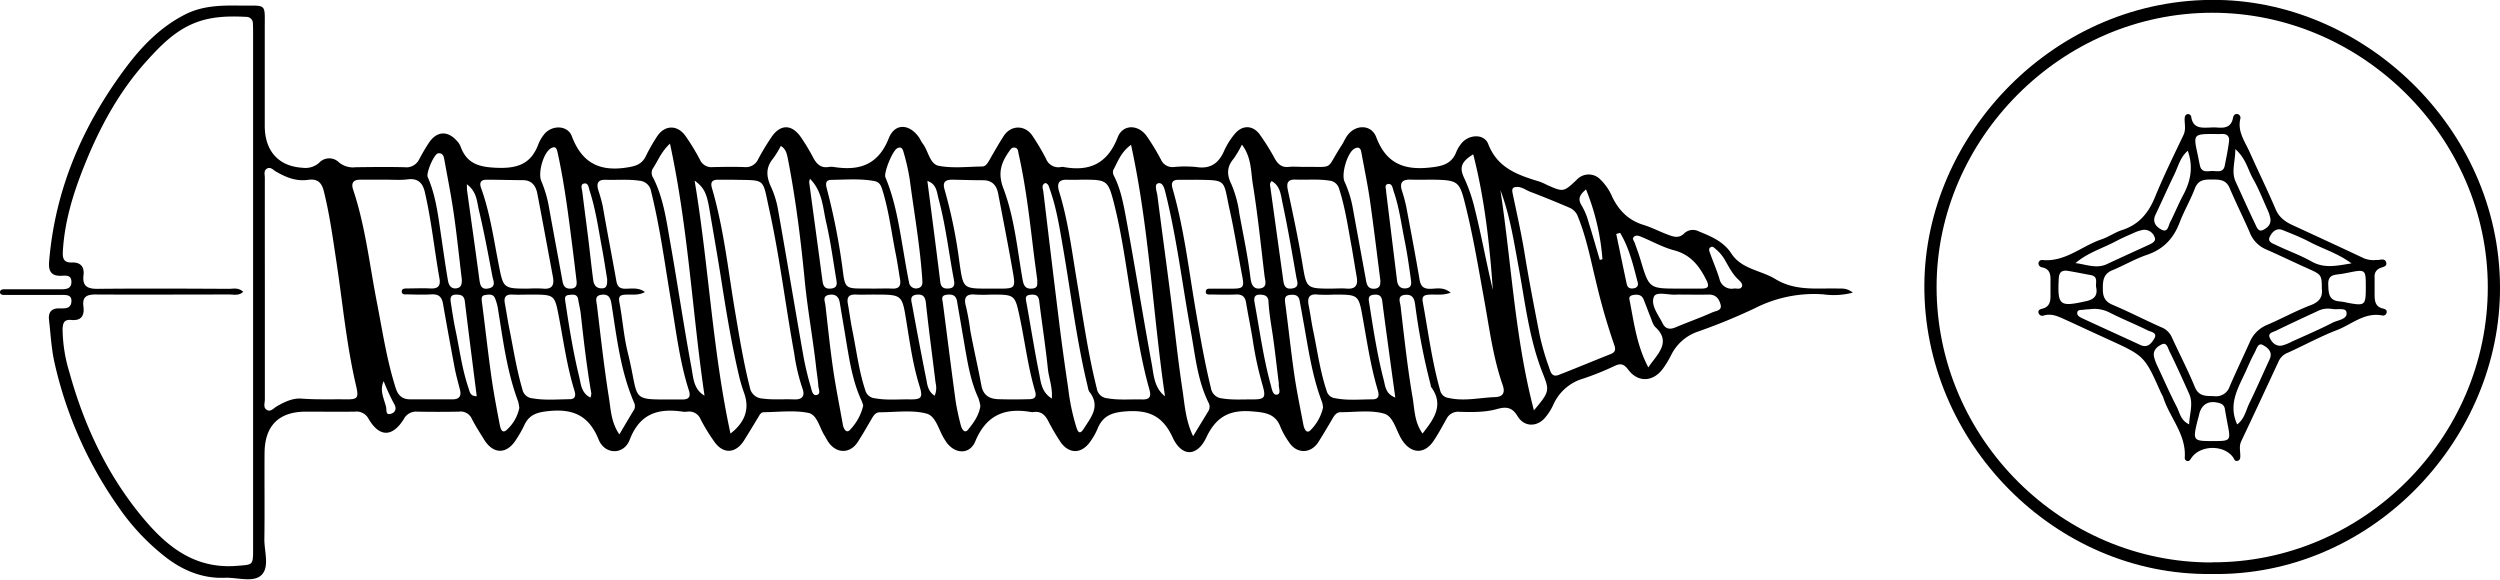
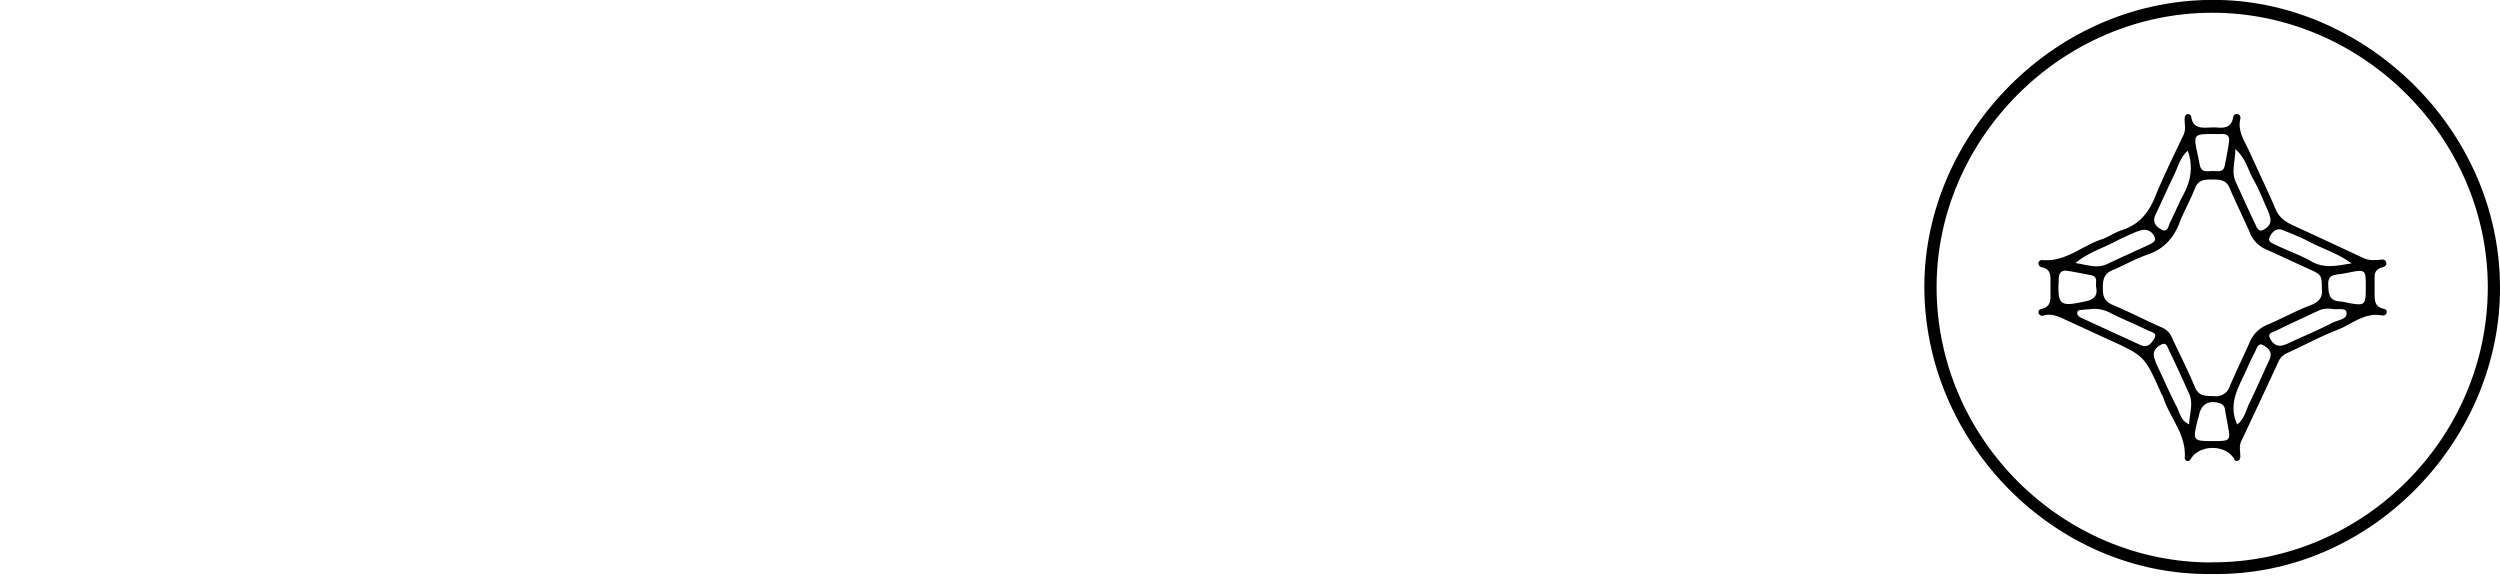
<svg xmlns="http://www.w3.org/2000/svg" id="Ebene_3" data-name="Ebene 3" viewBox="0 0 774.39 179.59">
  <g id="KP72G7.tif">
-     <path d="M593.72,332.85a23.51,23.51,0,0,1-9.11.53,40.24,40.24,0,0,0-20.93,4.15,177.6,177.6,0,0,1-17.9,7.37,14.42,14.42,0,0,0-8.35,7.33,29.53,29.53,0,0,1-2.75,4.46c-3.06,3.87-7.57,3.95-10.5.05-1.32-1.76-2.31-2.12-4.33-1.15a85.16,85.16,0,0,1-9.73,3.91,14.56,14.56,0,0,0-9.1,7.91,17.34,17.34,0,0,1-2.6,4.15c-2.56,3-6.52,2.93-8.55-.45-1.65-2.75-3.46-3-6.26-2.23-3.83,1.08-7.84,1-11.78.88a4,4,0,0,0-4,2.26c-1.3,2.28-2.52,4.62-4,6.79-2.76,4.08-6.75,4-9.57-.05-.12-.18-.24-.37-.35-.56-1.69-2.78-2.54-7.1-5.42-7.89-4.18-1.17-8.91-.42-13.4-.43-1.24,0-1.9.89-2.48,1.89-1.44,2.46-2.89,4.9-4.4,7.31-2.34,3.72-6.75,3.77-9.11.12a25.12,25.12,0,0,1-2.59-4.55c-1.53-4.2-4.55-4.67-8.66-5-7-.64-11.29,1.51-14.36,8-2.88,6.13-7.66,6.13-10.48,0-3-6.47-7.17-8.48-14.07-8.05-4.49.28-7.48,1.21-9.18,5.44a20,20,0,0,1-2.28,4c-2.75,3.89-6.69,3.84-9.33-.16a70.47,70.47,0,0,1-3.79-6.52c-1-1.86-2.33-2.84-4.48-2.52a2.43,2.43,0,0,1-.66,0c-8.11-1.44-13.92.9-17.31,9.05-1.78,4.29-6.47,4-9.13.05-.06-.09-.09-.2-.16-.29-2-2.8-2.73-7.52-5.84-8.34-4.52-1.19-9.58-.4-14.41-.41-1.24,0-1.91.88-2.48,1.88-1.43,2.46-2.84,4.93-4.38,7.32-2.39,3.7-6.62,3.69-9.13,0-.43-.62-.76-1.32-1.18-2-1.58-2.44-2.24-6.42-5-7-4.42-.89-9.16-.25-13.77-.22-1,0-1.38.94-1.83,1.68-1.42,2.35-2.83,4.69-4.28,7-2.65,4.26-6.63,4.39-9.4.25a57,57,0,0,1-4.09-6.71,3.84,3.84,0,0,0-4.2-2.38,5.74,5.74,0,0,1-1.31,0c-7.63-1.13-13.35.55-16.47,8.71-1.81,4.75-7.71,4.67-9.62-.08-3-7.42-7.89-9.62-15.53-8.81-3.59.37-6,1.11-7.5,4.38a36.51,36.51,0,0,1-2.59,4.55c-2.92,4.52-7,4.47-9.84-.08-1.32-2.14-2.7-4.25-3.83-6.49a3.8,3.8,0,0,0-4-2.19q-6.42.12-12.85,0a4.3,4.3,0,0,0-4.23,2.34c-3.55,5.63-7.54,5.6-10.89-.1a4.18,4.18,0,0,0-4.26-2.24c-5,.07-10.1,0-15.15,0-8.38,0-12.75,4.34-12.81,12.79-.07,8.87.07,17.75-.06,26.63-.06,3.8,1.66,8.6-.84,11.13s-7.51.75-11.4.91c-6.74.27-12.73-2.14-18-6.13A69.86,69.86,0,0,1,56.33,399a124.82,124.82,0,0,1-19.7-44.72c-.93-4.26-1.15-8.67-1.65-13-.25-2.27.69-3.59,3.12-3.56.44,0,.88,0,1.32,0,1.57,0,2.5-.66,2.51-2.34s-1.29-1.81-2.5-1.82c-5.38,0-10.77,0-16.15,0-.77,0-1.53,0-2.3,0-.57,0-1.18-.2-1.18-.85s.58-.88,1.17-.91c.76,0,1.53,0,2.3,0H38.76c1.65,0,3.2-.19,3.16-2.36s-1.84-1.87-3.14-1.82c-3.2.13-4-1.56-3.77-4.34,1.81-22.22,10.23-41.87,23.39-59.63,5.11-6.9,10.93-13,18.8-17,5.45-2.74,11.19-2.8,17-2.72,8.47.1,7.58-1,7.61,7.5,0,10,0,20,0,29.92.07,7.75,4.38,12.37,11.65,12.81a6.44,6.44,0,0,0,5.17-1.51,4.26,4.26,0,0,1,6.22-.1A6.87,6.87,0,0,0,130,294c5-.06,10.1-.13,15.15,0a4.38,4.38,0,0,0,4.51-2.49c.93-1.73,1.9-3.45,3-5.09,2.43-3.63,5.82-3.83,8.68-.56a5.3,5.3,0,0,1,1.09,1.63c2,5.67,6.14,6.54,11.76,6.7,6.27.19,10.26-1.51,12.39-7.38a11.57,11.57,0,0,1,1.65-2.84c2.32-3.11,7.36-3.12,8.7.43,3.05,8.09,8.4,11,16.88,9.71,2.92-.44,4.87-1,6.12-3.71a55.67,55.67,0,0,1,3.25-5.7c2.36-3.84,6.43-4,9-.32a66.78,66.78,0,0,1,4.43,7.29,3.88,3.88,0,0,0,4,2.29c3.29-.06,6.59-.13,9.88,0a4.16,4.16,0,0,0,4.18-2.5,77.53,77.53,0,0,1,4.24-7c2.7-3.78,6.06-3.77,8.81,0a61,61,0,0,1,4.06,6.73c1.05,1.9,2.35,3.12,4.69,2.74a5.37,5.37,0,0,1,1.65,0c7.9,1.24,13.73-.66,17-8.94,1.91-4.78,6.49-4.46,9.45-.08.36.54.58,1.19,1,1.7,1.82,2.29,2.17,6.39,5,6.95,4.33.84,8.95.27,13.44.21,1.08,0,1.66-.94,2.17-1.83,1.48-2.55,2.92-5.13,4.52-7.61,2.34-3.6,6.9-3.45,9.11.24a72.3,72.3,0,0,1,4,6.79,4.1,4.1,0,0,0,4.73,2.56,2.43,2.43,0,0,1,.66,0c8.11,1.51,13.69-1.07,16.81-9.18,1.59-4.11,6.36-4.06,9-.37a71,71,0,0,1,4.42,7.29,3.87,3.87,0,0,0,4,2.27,36.22,36.22,0,0,1,6.91,0c4.43.72,7-1.21,8.67-5.06a22.29,22.29,0,0,1,3.32-5.25c2.25-2.69,5.43-2.7,7.58.09a71.19,71.19,0,0,1,4.85,7.77c1,1.66,2.13,2.64,4.2,2.42,1.52-.16,3.07,0,4.61,0,9.89-.16,6.58,1.31,11.89-6.82.59-.92,1-1.95,1.64-2.84,2.53-3.57,7.47-3.58,9,.45,3,7.94,8.33,10.27,16.47,9.42,4-.42,6.91-1.05,8.39-5a10.14,10.14,0,0,1,1.34-2.25c2.21-3.05,7.19-3.42,8.49-.05,2.94,7.62,9.38,9.65,16.07,11.71a18.64,18.64,0,0,1,2.09.95c5.15,2.27,5.15,2.27,9.24-1.57a5,5,0,0,1,7.35-.08,16.34,16.34,0,0,1,3.67,5.39c2.06,4.23,5.05,7.24,9.66,8.65,2.5.77,4.85,2,7.3,2.93,1.83.68,3.64,1.47,5.43-.4a3.93,3.93,0,0,1,4.36-.54c3.83,1.57,7.69,3.11,10.14,6.88,3.17,4.89,9.17,5.17,13.65,7.92,6,3.66,12.4,2.82,18.8,2.91C590,331.64,591.73,331.23,593.72,332.85ZM95.14,332.6c-1.39,1.27-2.88.82-4.25.82-13.83,0-27.66.08-41.49,0-2.78,0-4.14.72-3.76,3.7.35,2.75-.56,4.5-3.76,4.19-2.24-.22-2.66,1-2.69,3a47.19,47.19,0,0,0,2.12,13.26c4.5,16.26,11.52,31.35,22.31,44.49,7.64,9.3,16.35,16.46,29.51,15.42,5-.4,5.07-.08,5.07-5.24V252.85c0-1.1,0-2.19-.06-3.29a2,2,0,0,0-2-2.13c-5.5-.29-10.94-.18-16.16,1.94-6.2,2.52-10.67,7.19-15,12-8.58,9.57-14.54,20.76-19.24,32.59-3.35,8.43-6,17.11-6.48,26.3-.11,2.21.46,3.34,2.83,3.25,2.65-.09,3.88,1.3,3.58,3.89-.41,3.4,1.16,4.3,4.38,4.27,13.61-.14,27.23-.07,40.84,0C92.22,331.62,93.71,331.25,95.14,332.6Zm6.7-.83c0,11.4,0,22.79,0,34.18,0,1.12-.62,2.6.72,3.28,1.14.59,2-.6,2.91-1.12,2.39-1.4,5-2.64,7.67-2.44,4.62.35,9.22.17,13.82.23,3.64.05,4-.43,3.17-4.07-3-12.71-4.17-25.68-6.12-38.53-1.11-7.34-2.11-14.71-3.92-21.95-.75-3-2.34-3.8-4.89-3.44-3.71.53-6.85-.8-9.91-2.56-.91-.53-1.75-1.64-2.92-.84-.93.64-.54,1.81-.54,2.76Q101.82,314.52,101.84,331.77Zm37.56-33.91c-2.63,0-5.26,0-7.9,0-2.25-.05-3,1-2.32,3.07,3.8,11.35,5.08,23.23,7.36,34.9,1.73,8.9,3.06,17.88,5.83,26.57.76,2.4,2.12,3.47,4.46,3.5,4.39,0,8.78,0,13.17,0,2,0,2.78-1,2.29-2.93-.56-2.23-1.2-4.44-1.63-6.69q-1.89-10-3.64-20c-.36-2.08-1.3-3-3.52-2.9-2.52.16-5.05.06-7.57,0-.69,0-1.75.18-1.68-1,.05-.8.93-.82,1.57-.83,2.42,0,4.84-.13,7.24,0s3.28-.77,2.87-3.07c-1.59-8.93-2.5-18-4.55-26.83-.61-2.61-2-4.25-5.07-3.92C144,298.05,141.71,297.85,139.4,297.86Zm329.75,35c-2.43.91-4.49.49-6.46.6-1.46.09-2.55.25-2.18,2.27,1.68,9.12,2.83,18.34,5.37,27.31a3,3,0,0,0,2.6,2.42c4.84,1.12,9.61-.08,14.41-.25,2.61-.09,3.16-1.51,2.37-3.75-2.94-8.4-4.06-17.21-5.63-25.9-1.91-10.53-3.64-21.1-6.33-31.48-1.4-5.38-2.35-6-8-6.19-2.85-.09-5.7.05-8.55-.05-2.53-.08-3.47.87-2.71,3.37a49.53,49.53,0,0,1,1.36,5.05c1.42,7.51,2.84,15,4.12,22.56.37,2.17,1.33,2.91,3.5,2.84C464.89,331.6,466.93,331.05,469.15,332.85ZM247,297.88c-1.65,0-3.29,0-4.94,0s-2.26.79-1.74,2.55c3.65,12.42,5,25.29,7.13,38,1.36,8,2.65,16,4.63,23.82a4.14,4.14,0,0,0,3.87,3.4c3.29.46,6.58.13,9.86.27,2.67.11,3.39-1.22,2.52-3.5a59.3,59.3,0,0,1-2.53-10.85c-2.69-14.74-4.46-29.64-7.68-44.29C255.87,297.14,257.23,298.12,247,297.88Zm107.56,0c-1.31,0-2.63.06-3.94,0-2.76-.16-3.55,1-2.76,3.6,2.84,9.22,4,18.78,5.59,28.25,1.84,11,3.37,22,6.1,32.84a3.56,3.56,0,0,0,3.28,3c3.6.65,7.22.25,10.82.36,2.32.07,2.79-.94,2.18-3.09-2.54-8.94-3.93-18.13-5.45-27.28-1.67-10-2.94-20.12-5.42-30C363,297.79,362.73,297.85,354.54,297.86Zm-135,34.78c-1.91,1.1-4,.72-6,.81-1.61.08-2.27.49-1.9,2.4,1,5.15,1.33,10.44,2.59,15.51,3.93,15.82-.07,14.49,16.36,14.56l.66,0c1.91,0,2.53-.88,1.94-2.74-2.86-8.88-3.93-18.13-5.47-27.27-1.95-11.52-3.44-23.12-6.27-34.49a3.93,3.93,0,0,0-3.6-3.26c-3.49-.52-7-.17-10.51-.29-2.38-.08-2.83,1.15-2.26,3.14a48.17,48.17,0,0,1,1.4,5c1.33,7.75,2.85,15.46,4.22,23.2.3,1.72,1.06,2.42,2.83,2.4C215.51,331.62,217.61,331.21,219.54,332.64Zm170.29-34.77c-1.65,0-3.3,0-4.95,0-1.94,0-2.42.88-1.88,2.76,3.55,12.34,5,25.07,7.16,37.68,1.37,8.08,2.78,16.16,4.73,24.14a3.77,3.77,0,0,0,3.33,3.12c3.18.55,6.36.3,9.53.33,3.78,0,4.2-.57,3.15-4.28A106.69,106.69,0,0,1,408,348.5c-.63-4.21-1.54-8.39-2.23-12.6-.31-1.89-1.29-2.56-3.15-2.48-2.52.11-5.05.05-7.57,0-.7,0-1.81.19-1.75-.9s1.11-.88,1.85-.9c2,0,3.95,0,5.93,0,3.95,0,4.19-.36,3.47-4.08-1.3-6.76-2.35-13.58-3.85-20.3C398.57,297.53,400.09,298.06,389.83,297.87Zm99.81,2.23c-1.69,0-1.52,1-1.26,2.23,1.28,6.1,2.65,12.17,3.65,18.33,1.37,8.4,3,16.77,4.63,25.12a77.42,77.42,0,0,0,2.9,10.06c.42,1.23.79,3.34,3,2.49,5.39-2.09,10.72-4.34,16.1-6.46,1.7-.67,1.59-1.62,1.06-3.09a198.31,198.31,0,0,1-5.6-19.5c-1.63-6.66-2.92-13.44-5.52-19.86a4.79,4.79,0,0,0-2.52-2.84c-4.11-1.76-8.26-3.46-12.44-5.05C492.32,301,491.16,300.06,489.64,300.1ZM290.58,331.59c1.87,0,3.74-.07,5.6,0,2.14.11,2.73-.93,2.42-2.83-.44-2.59-.8-5.2-1.31-7.77-1.36-6.75-2.15-13.62-4.25-20.22-.45-1.42-1-2.23-2.53-2.51-4.38-.78-8.77-.4-13.15-.35-1.87,0-1.87,1.23-1.43,2.79a201.93,201.93,0,0,1,5.07,26.4c.56,4,1.1,4.46,5.3,4.47Zm-107,0a40.53,40.53,0,0,1,4.27,0c3,.33,3.7-1.06,3.21-3.69-1.61-8.57-3.16-17.16-4.82-25.73-.47-2.43-1.71-4.19-4.58-4.17-3.73,0-7.45-.14-11.17-.13-1.77,0-2.27.91-1.66,2.6,2.73,7.55,3.84,15.48,5.37,23.3S175.56,331.6,183.59,331.6Zm107.18,1.85c-2,0-3.95.08-5.91,0s-2.8.73-2.44,2.73c.5,2.79.86,5.61,1.42,8.39,1.27,6.19,2,12.49,4,18.52a3.35,3.35,0,0,0,3,2.49c3.6.67,7.21.28,10.81.34s4.09-.55,3-4.08c-2-6.38-2.94-13-4-19.55C299.22,333.49,299.47,333.45,290.77,333.45Zm141.51-1.85c1.53,0,3.08-.12,4.6,0,2.68.24,3.63-.94,3.2-3.47-.52-3-1-6-1.52-9.06-1.15-6.11-2-12.29-3.91-18.25a3.49,3.49,0,0,0-3.22-2.68c-3.4-.53-6.79-.16-10.18-.3-2.35-.1-3.05.8-2.53,3.2,1.63,7.58,3.24,15.18,4.52,22.82S424.36,331.6,432.28,331.6ZM326,331.6h3.62c4.4,0,4.78-.28,4-4.7-1.43-8.28-3.06-16.52-4.64-24.76-.48-2.5-1.85-4.1-4.63-4.11-3.18,0-6.35-.11-9.52-.17-2.31,0-3.15.77-2.4,3.21A153.48,153.48,0,0,1,317,323.52C318.19,331.56,318,331.6,326,331.6Zm.85,1.85a47.67,47.67,0,0,1-4.93,0c-3.13-.34-3.62,1.23-2.89,3.73a74.88,74.88,0,0,1,1.33,7.42c1.05,5.69,2.38,11.33,3.43,17,.56,3.05,2.48,4.16,5.24,4.25,3.18.1,6.36.09,9.54,0,1.54,0,2.44-.54,1.86-2.47-2.21-7.46-3.12-15.19-4.73-22.77C334.18,333.45,334.2,333.45,326.85,333.45Zm106.14,0a42.62,42.62,0,0,1-4.93,0c-2.94-.34-3.34,1.12-2.86,3.51.52,2.57.84,5.18,1.38,7.74,1.29,6.18,2.12,12.47,4.14,18.5a3.08,3.08,0,0,0,2.7,2.36c3.81.75,7.64.34,11.46.34,2,0,2.22-1.1,1.68-2.89-2.13-7.13-3.24-14.48-4.54-21.78C440.64,333.47,440.78,333.45,433,333.45Zm-248.83,0c-1.87,0-3.74.09-5.59,0-2.11-.13-2.75.79-2.39,2.74.51,2.69.9,5.39,1.44,8.07,1.24,6.2,2.21,12.46,4,18.56a3.43,3.43,0,0,0,3.12,2.76c3.82.68,7.65.31,11.48.28,1.83,0,2-1.12,1.5-2.73-2.27-7.33-3.31-14.94-4.74-22.45C191.6,333.47,191.72,333.45,184.16,333.45Zm205.21,43.86c1.79-2.94,3.26-5.34,4.72-7.76a2.55,2.55,0,0,0,.11-2.52c-3.49-7-4.15-14.69-5.52-22.17-2.61-14.19-4.3-28.54-7.77-42.57-.36-1.46-.79-3.66-2.33-3.32-1.37.31-.44,2.48-.27,3.8,1.35,10.52,2.79,21,4.14,31.56,1.22,9.54,2.18,19.13,3.63,28.64C386.78,367.56,387,372.31,389.37,377.31Zm-162-90.66c-2.89,2.7-3.79,5.49-5.39,7.81a2.72,2.72,0,0,0,.15,2.82c3.22,6.35,4.1,13.35,5.32,20.22,2.28,12.92,4.18,25.91,6.58,38.81.54,2.95.61,6.48,4,8.45C234.24,339,233,312.87,227.32,286.65Zm153.29,78.27c-3.79-25.8-4.86-51.91-10.51-77.86-3.17,2.28-4.11,5.27-5.54,7.88a2.47,2.47,0,0,0,.31,1.86c2,4,2.82,8.3,3.61,12.56,2.82,15.26,5.27,30.59,8.08,45.85C377.19,358.61,377.4,362.35,380.61,364.92Zm-37.12-66c-1.26.62-.67,1.72-.56,2.59q2.49,21,5.08,42,1.19,9.42,2.61,18.83a66.62,66.62,0,0,0,2.63,12.48c.44,1.23,1,2,2.11.31,2.29-3.62,5.4-7.05,1.82-11.59a4.21,4.21,0,0,1-.49-1.55c-3.51-14.46-5.24-29.23-7.8-43.85-1-5.8-1.94-11.64-3.92-17.23C344.7,300.11,344.64,299.07,343.49,298.88Zm-81.88-11.5a31,31,0,0,1-2.38,3.87c-2.36,2.84-2.13,5.64-.64,8.82a28.9,28.9,0,0,1,2.19,7.19c2.69,15.19,5.22,30.41,7.9,45.6a92.07,92.07,0,0,0,2.24,9.24c.27.95.5,2.66,1.76,2.42,1.46-.28.61-1.85.55-2.82-.12-1.86-.44-3.7-.65-5.55-1-9-2.67-18-3.55-27-1.23-12.75-2.81-25.45-5.27-38C263.5,289.7,263.18,288.26,261.61,287.38ZM246.07,376.5c4.66-3.61,5.91-7.76,4.27-12.44a50.17,50.17,0,0,1-1.6-5.33c-2.3-9.81-3.94-19.75-5.5-29.7-1.15-7.34-2.44-14.66-3.69-22-.84-5-1.69-6.77-4.59-8.88C239.36,324.43,240.46,350.54,246.07,376.5Zm95.05-47.43c-.42-3.17-.84-6.2-1.21-9.24-1.22-10.08-2.38-20.16-4.61-30.09-.16-.73-.14-1.63-1.1-1.8s-1.32.46-1.8,1.13c-2.5,3.52-3.59,6.76-1.82,11.42,3.46,9.09,4.32,18.9,6,28.46.32,1.77.92,2.82,2.94,2.64S341,330.06,341.12,329.07Zm198.77,2.52c2.31,0,4.61,0,6.91,0,2,0,2.6-.52,1.61-2.52-2.18-4.44-4.91-8-10.09-9.35-3.45-.91-6.66-2.73-10-4.11-.79-.33-1.72-.75-2.45,0-.57.57.07,1.19.28,1.78.62,1.75,1.27,3.49,1.8,5.26C530.63,331.6,530.61,331.6,539.89,331.59Zm-341.5-2.41c-.41-3.37-.8-6.74-1.23-10.1-1.26-9.87-2.47-19.75-4.61-29.48-.25-1.13-.5-2.37-2.08-1.47-2.36,1.34-4.1,7.63-3,10.17a36.5,36.5,0,0,1,2.27,7.5c1.4,7.85,2.89,15.69,4.31,23.55.27,1.51.9,2.33,2.59,2.25S198.53,330.5,198.39,329.18ZM404.49,287a32.19,32.19,0,0,1-2.6,4.41c-2.14,2.52-2.08,5-.67,7.82a34.77,34.77,0,0,1,2.48,9.13c1.2,6.55,2.59,13.06,3.41,19.68.2,1.63.58,3.84,3,3.5s1.55-2.46,1.38-3.94c-1.15-9.54-2.11-19.12-3.66-28.59C407.24,295.1,407.43,290.85,404.49,287Zm-99,41.75c-.71-10.38-2.52-20.62-3.89-30.91a64.67,64.67,0,0,0-1.86-8.31c-.21-.78-.51-2.17-2-1.41s-4.26,7.6-3.68,9c3,7.14,4.18,14.69,5.47,22.23.59,3.44,1.14,6.89,1.85,10.3A2.16,2.16,0,0,0,304,331.5C305.67,331.18,305.59,329.94,305.45,328.7Zm141.92.59c-1.1-8.59-2.09-16.84-3.26-25.07-.69-4.76-1.67-9.48-2.54-14.22-.21-1.18-.36-2.72-2.17-1.85-2.24,1.07-4.25,7.86-3.17,10.25a33.63,33.63,0,0,1,2.55,8.1c1.35,7.53,2.77,15.05,4.13,22.59.28,1.59.85,2.66,2.76,2.48C447.43,331.39,447.35,330.16,447.37,329.29ZM211.65,376.76c1.6-2.71,2.91-4.95,4.26-7.18a2.48,2.48,0,0,0,.4-2.45c-4.3-9.82-5.46-20.37-7.1-30.79-.31-1.93-.93-3.11-3.07-2.84-2.3.28-1.58,2-1.43,3.29,1.14,9.42,2.17,18.87,3.65,28.23C209,368.82,209,372.89,211.65,376.76Zm-31-8.24a12.36,12.36,0,0,0-.37-2c-3.44-9.19-4.65-18.85-6.2-28.45a15.36,15.36,0,0,0-.94-3.47c-.6-1.45-1.95-1.18-3.13-1s-1.05,1.16-.94,2.06c1,7.7,1.84,15.41,2.92,23.1.68,4.86,1.6,9.7,2.52,14.53.23,1.24.64,3.69,2.41,1.92A12.55,12.55,0,0,0,180.67,368.52Zm279.77,8c3.56-4.54,6.77-8.88,2.66-14.48-.11-.16-.08-.43-.13-.64a202.56,202.56,0,0,1-4.79-24.78c-.23-1.78-.72-3.26-3-3.1-2.68.19-1.68,2.21-1.53,3.47,1.09,9.24,2.07,18.5,3.61,27.66C458,368.5,457.76,372.76,460.44,376.48Zm-30.8-8.08a9,9,0,0,0-.27-1.59c-2.6-6.76-3.85-13.84-5.08-20.94q-.93-5.31-1.91-10.62c-.31-1.7-1.53-1.9-3-1.74s-1.65,1-1.49,2.3c1,7.47,1.78,14.95,2.85,22.4.75,5.18,1.83,10.31,2.8,15.45.25,1.32,1,3.16,2.37,1.6A14.56,14.56,0,0,0,429.64,368.4ZM323.48,368a13.85,13.85,0,0,0-.62-2.48c-2.37-5.13-3.28-10.63-4.23-16.12q-1.2-7-2.39-13.91c-.31-1.83-1.48-2.2-3.13-2-2,.21-1.39,1.49-1.24,2.65,1.31,10.09,2.57,20.19,3.94,30.27a75.1,75.1,0,0,0,1.57,7.38c.28,1.2,1.17,2.89,2.29,1.49C321.32,373.23,323,371,323.48,368Zm-36.3-.17a10.69,10.69,0,0,0-.4-1.28C284,360.67,283,354.32,281.94,348c-.64-4-1.35-8-2-12-.3-1.74-1.17-2.77-3.14-2.5-2.4.33-1.47,2-1.32,3.26.76,6.63,1.44,13.27,2.4,19.88.83,5.73,2,11.41,3,17.11.23,1.23,1.08,2.9,2.28,1.52A16,16,0,0,0,287.18,367.87ZM484.56,301.1c3.44,22.55,4.44,45.48,10.38,68.21,5-5.94,4.85-6.11,2.6-11.83-4.1-10.46-5.31-21.6-7.34-32.55C488.71,316.91,487.5,308.84,484.56,301.1ZM162.85,328.78c-.81-6.74-1.5-13.49-2.46-20.2-.79-5.52-1.88-11-2.87-16.48-.21-1.15-.36-2.61-2-2.41-1.25.14-3.79,6.07-3.23,7.36,2.4,5.48,3.15,11.34,4,17.17.75,5,1.42,10,2.27,14.91.22,1.26.88,2.63,2.62,2.38C162.75,331.29,162.89,330.06,162.85,328.78Zm378.65,4.68h0c-.77,0-1.54-.06-2.3,0-2.47.22-6.38-1.12-7.1.67-1.06,2.62,1.42,5.64,2.77,8.34.82,1.62,2.18,1.87,3.88,1.15,3.83-1.61,7.74-3,11.53-4.69,1-.44,3-.5,2.48-2.4s-1.54-3.12-3.7-3.08C546.54,333.49,544,333.46,541.5,333.46ZM530.38,356c.7-1,1.06-1.53,1.45-2,2.55-3.31,4.95-6.56.77-10.44-.81-.76-1.11-2.09-1.57-3.2-.74-1.8-1.38-3.65-2.13-5.45-.56-1.35-1.73-1.56-3-1.36-.8.11-1.58.39-1.37,1.42C525.93,342,526.74,349.13,530.38,356ZM307.06,298.26c1.36,10.53,2.73,20.91,4,31.29.22,1.74,1.17,2.15,2.7,2,1.85-.16,1.74-1.54,1.52-2.67-1.59-8.37-2.54-16.88-4.76-25.12C310,301.76,309.9,299.14,307.06,298.26Zm-36.35-.67a3.87,3.87,0,0,0-.26,1.05c1.36,10.15,2.76,20.29,4.1,30.44.21,1.62.67,2.69,2.61,2.51,2.29-.21,1.85-1.81,1.63-3.15-.94-5.7-1.72-11.44-3-17.05C274.66,306.73,274.67,301.58,270.71,297.59ZM482.22,332c-1-14.09-2.52-28.12-6.08-42-3.82,2.37-4.36,4.14-2.71,7.54a49.49,49.49,0,0,1,3.24,9.57C478.74,315.34,480.21,323.7,482.22,332ZM413.7,298.29a1.57,1.57,0,0,0-.44,1.63q2,14.41,4,28.84c.22,1.65.5,3.09,2.68,2.81,2.57-.33,1.63-2.22,1.4-3.53-1.32-7.61-2.63-15.24-4.24-22.8C416.55,302.77,416.46,299.79,413.7,298.29Zm35.46,3.25c1.15,9.36,2.26,18.45,3.38,27.54.2,1.68,1.13,2.66,2.85,2.43,1.95-.25,1.55-1.9,1.39-3.1-.55-4-1.12-8-1.93-11.94-1-5-1.66-10.12-3.35-15-.31-.89-.43-2.56-1.82-2.26C448.47,299.5,449.27,300.92,449.16,301.54ZM207.88,328.7c-.5-3-1-6.46-1.65-9.88-1.1-5.89-1.93-11.83-3.79-17.54-.29-.86-.35-2.59-1.81-2.21-1.16.3-.55,1.7-.44,2.61.55,4.65,1.19,9.29,1.77,13.94.55,4.43,1,8.86,1.59,13.29.2,1.62,1,2.67,2.77,2.61C207.85,331.47,207.87,330.27,207.88,328.7ZM452,365.35c-.47-3.44-.89-6.43-1.3-9.43-.92-6.82-1.88-13.63-2.74-20.45-.2-1.55-.91-2.09-2.37-2s-2,.63-1.75,2.08c1.28,8.19,2.51,16.4,4.6,24.43C448.9,361.85,449,364.2,452,365.35Zm-249.31,0a4.56,4.56,0,0,0,.28-1.27c-1.42-8.16-2.36-16.38-3.27-24.61-.17-1.51-.56-3-.8-4.51-.29-1.76-1.58-1.51-2.77-1.41s-1.43.65-1.26,1.77c1.19,8,2.47,15.95,4.38,23.78C199.76,361.25,199.88,363.94,202.67,365.35Zm142.92.28c.27-3.44-.93-6.32-1.24-9.3-.71-7-1.82-13.89-2.66-20.84-.21-1.81-1.12-2.13-2.66-2-1.9.16-1.53,1.27-1.29,2.55,1.33,7.32,2.47,14.68,3.95,22C342.23,360.65,342.43,363.69,345.59,365.63Zm-36.29-.85a6.28,6.28,0,0,0,.29-3.95c-1-8.24-2.12-16.47-3-24.73-.21-1.91-.82-2.81-2.8-2.63-2.39.22-1.7,1.95-1.47,3.2q2.14,11.76,4.48,23.5C307.08,361.82,307.47,363.55,309.3,364.78Zm-141.85.15c-1.26-10-2.52-19.69-3.69-29.42-.22-1.8-1.24-2.05-2.7-2.05-1.83,0-1.84,1.19-1.64,2.47.47,2.91.88,5.82,1.5,8.7,1.26,6,2,12,4,17.82C165.31,363.51,165.39,364.94,167.45,364.93Zm248.48-3.72c-.7-5.57-1.25-10.91-2.06-16.2-.49-3.14-1-6.27-1.17-9.44-.09-1.75-1.27-2.12-2.74-2.09-1.85,0-1.78,1.32-1.55,2.55,1.56,8.5,2.71,17.08,5,25.41.32,1.13.56,3.27,1.95,3S415.76,362.16,415.93,361.21ZM164.41,299.27c.05,1.17,0,1.71.11,2.23,1.24,9,2.53,17.95,3.72,26.93.25,1.91.49,3.68,3,3.09,2.34-.54,1.34-2.42,1.08-3.75-1.3-6.86-2.57-13.73-4.19-20.52C167.52,304.65,167.52,301.58,164.41,299.27Zm392.43,32.32c.8-.16,2.08.47,2.53-.65.34-.84-.53-1.59-1.15-2.18-1.85-1.75-2.94-4-4.2-6.16a12.15,12.15,0,0,0-2.72-3.21c-.48-.41-1-1.05-1.68-.58s-.33,1.22-.13,1.78c.94,2.65,2.07,5.25,2.91,7.94A3.88,3.88,0,0,0,556.84,331.59Zm-35.2-17.26-1.2.34c1.08,5.19,2.15,10.4,3.27,15.59.26,1.19,1.2,1.48,2.3,1.21a1.32,1.32,0,0,0,1.1-1.72C525.72,324.44,524.5,319.07,521.64,314.33Zm-10.56-13.46c-2,1.67-2.64,3-1.31,5.06a21.23,21.23,0,0,1,2.11,5.13c1.22,3.86,2.32,7.77,3.47,11.65l.82-.21A71.94,71.94,0,0,0,511.08,300.87ZM138.65,360.28c-1.37,2.86.14,5.43.76,8.06.2.83-.27,2.63,1.59,2,1.35-.45,1.69-1.68.93-2.95A62.63,62.63,0,0,1,138.65,360.28Z" transform="translate(-19.8 -242.2)" />
    <path d="M704.79,420c-48.72.57-89.13-41.05-88.91-89.4.21-46.71,40.53-89.36,91.1-88.42,46.69.87,88.37,41.54,87.19,91.27C793.07,379.68,753.7,420.87,704.79,420Zm.22-3.62c46.56.19,85.41-38.28,85.4-85.23,0-46.29-38.86-85-85.33-85-46.92,0-85.41,39.29-85.41,84.92C619.68,378.38,658.88,416.61,705,416.42Z" transform="translate(-19.8 -242.2)" />
    <path d="M755.88,322.72c1,.16,2.49-.69,3,.6.57,1.54-1.1,1.53-2,2a2.64,2.64,0,0,0-1.53,2.67c0,1.75,0,3.51,0,5.26,0,2.08.11,4,2.69,4.55.64.14,1.29.52,1,1.38a1.11,1.11,0,0,1-1.32.74c-5.52-1.08-9.49,2.8-14.08,4.54-5.19,2-10.1,4.71-15.17,7a5.13,5.13,0,0,0-2.81,2.57q-5.77,12.47-11.65,24.91c-.69,1.49-.25,3-.26,4.53,0,.68-.12,1.37-.95,1.49s-.88-.5-1.18-.94c-2.7-4.08-10.17-4.1-13,0-.31.46-.53,1-1.18,1a1,1,0,0,1-.89-1.19c.43-7.12-4.66-12.26-6.66-18.49-.17-.52-.5-1-.72-1.47-5.07-11.41-5.07-11.4-16.31-16.53-4.28-1.95-8.54-3.94-12.82-5.9-2.28-1-4.5-2.3-7.19-1.51a1.2,1.2,0,0,1-1.6-.79c-.23-.85.46-1.16,1.1-1.31,2.37-.56,2.65-2.3,2.6-4.3,0-1.32,0-2.63,0-3.95.05-2.05.05-4-2.61-4.57a1.25,1.25,0,0,1-1.09-1.42,1.08,1.08,0,0,1,1.25-.84c7.07.64,12.16-4.38,18.29-6.42,2.17-.72,4.1-2.15,6.26-2.84,5.21-1.66,8.2-5.2,10.23-10.14,2.68-6.56,5.82-12.94,8.87-19.34.77-1.64.36-3.22.35-4.83,0-.68.1-1.41.84-1.62a1,1,0,0,1,1.21.85c.57,3.76,3.37,3.36,6,3.29a16.19,16.19,0,0,1,2,0c2.39.22,4.41-.08,4.94-3,.12-.63.5-1.3,1.33-1.18a1.18,1.18,0,0,1,.93,1.5c-.92,3.92,1.38,6.94,2.84,10.17,2.68,6,5.56,11.86,8.13,17.88,1.15,2.68,3.24,4,5.65,5.07,7.25,3.34,14.49,6.68,21.71,10.09A7.88,7.88,0,0,0,755.88,322.72ZM739,331.66c0-4.19-.2-4.41-3.69-6-4.59-2.05-9.12-4.25-13.72-6.27a9.32,9.32,0,0,1-4.95-5.27c-2-4.6-4.25-9.09-6.21-13.7-1.18-2.79-3.44-2.59-5.76-2.61s-4,.24-5,2.78c-1.35,3.56-3.32,6.88-4.68,10.44-1.88,5-5,8.35-10.14,10.1-3.71,1.26-7.14,3.29-10.77,4.79-2.83,1.17-2.93,3.36-2.91,5.9,0,2.34.69,3.8,3,4.79,5.13,2.17,10.09,4.74,15.19,7a5.8,5.8,0,0,1,3.18,3.07c2.36,5.15,5,10.2,7.14,15.43,1.26,3,3.52,2.71,5.94,2.8a4.41,4.41,0,0,0,4.83-3c2-4.63,4.16-9.14,6.22-13.72a9.9,9.9,0,0,1,5.39-5.36c4.53-1.93,8.85-4.33,13.44-6.08C738.36,335.7,739.3,334.06,739,331.66Zm-41.49-42.79c-2.43,2.09-3,4.94-4.24,7.45-2,4.12-3.83,8.29-5.8,12.41-1.08,2.27.24,3.76,1.87,4.6,2,1.05,2.11-1.23,2.67-2.3,1.45-2.8,2.61-5.76,4.11-8.53C698.41,298.19,699.22,293.81,697.47,288.87Zm14.7-.51c0,3.92-1.31,7,.09,10.1,2,4.36,3.94,8.71,6,13,.47,1,1,2.65,2.42,2s2.64-1.76,2.34-3.59a11.23,11.23,0,0,0-.93-2.78c-1.42-3.17-2.69-6.43-4.4-9.44S715.52,291.3,712.17,288.36Zm.6,85.29c2.26-1.74,2.67-4.36,3.74-6.55,2.2-4.49,4.18-9.08,6.28-13.62,1.11-2.39-.79-3.73-2.19-4.45s-1.87,1.31-2.43,2.35c-1,1.82-1.82,3.71-2.66,5.6C713.21,362.19,709.86,367.22,712.77,373.65ZM662.69,323.7c3.34.4,6.51,1.84,9.77.3,4.25-2,8.55-3.93,12.81-5.9,1-.46,2.4-1.09,2-2.24a3.42,3.42,0,0,0-3.5-2.48,11.77,11.77,0,0,0-3.1,1c-1.8.78-3.61,1.57-5.35,2.49C671.1,319.12,666.44,320.48,662.69,323.7ZM667,338a14.54,14.54,0,0,0-1.72.14c-.72.11-1.78-.08-2,.71-.29,1,.66,1.54,1.45,1.91,6,2.79,12.09,5.54,18.13,8.33,2.24,1,3.4-.62,4.23-2,1.14-1.89-1.1-2.09-2-2.54-3.89-1.95-8-3.56-11.84-5.54A10.24,10.24,0,0,0,667,338Zm74.91-.13a7.07,7.07,0,0,0-3.79.49c-4.44,2.07-8.89,4.11-13.29,6.27-.85.42-2.57.68-2,2.09s1.84,2.86,3.79,2.52a13,13,0,0,0,3-1.18c4.26-1.94,8.57-3.76,12.72-5.91,1.62-.84,4.72-1,4.29-3.24C746.42,337.33,743.4,338.31,741.92,337.83Zm6.33-14.06c-4.41-3.24-9.07-4.56-13.25-6.79-2.59-1.37-5.36-2.43-8.08-3.54-2-.82-3.28.57-4,2-.9,1.71,1,2.16,2,2.67,3.63,1.75,7.49,3.1,11,5.1C739.82,325.42,743.62,324.53,748.25,323.77ZM697.9,373.65c.1-3.34,1.38-6.39,0-9.47-2-4.47-4-8.91-6.16-13.3-.44-.9-.79-2.75-2.34-2-1.39.68-2.82,1.87-2.37,3.86a14.23,14.23,0,0,0,1,2.75c2,4.24,3.85,8.52,6,12.68C695,370,695.22,372.4,697.9,373.65Zm54.72-42.39c0-5.69,0-5.69-5.59-4.57-.75.15-1.5.3-2.26.4-2,.27-3.88.22-3.78,3.25.09,2.73.14,5,3.63,5.23a17.7,17.7,0,0,1,2.25.4C752.39,337,752.62,336.82,752.62,331.26Zm-83.55-.21c-.17-1.33.7-3.2-1.61-3.63s-4.72-.92-7.09-1.31c-1.83-.29-2.75.29-2.86,2.42-.41,8.26.23,8.79,8.29,7C668.42,335,669.69,333.83,669.07,331.05Zm36-47.34c-5.68,0-5.88.25-4.62,5.93.28,1.27.5,2.56.79,3.84.54,2.39,2.5,1.66,4,1.69s3.26.54,3.69-1.67c.48-2.46,1-4.92,1.31-7.4.23-1.59-.49-2.48-2.22-2.4C707,283.75,706,283.71,705,283.71Zm.07,95.11c5.71,0,5.7,0,4.61-5.56-.27-1.39-.5-2.79-.76-4.19a2.12,2.12,0,0,0-1.48-1.93c-3.48-1.11-5.86.2-6.57,3.68-.13.64-.35,1.26-.5,1.9C699,378.67,699.16,378.83,705.11,378.82Z" transform="translate(-19.8 -242.2)" />
  </g>
</svg>